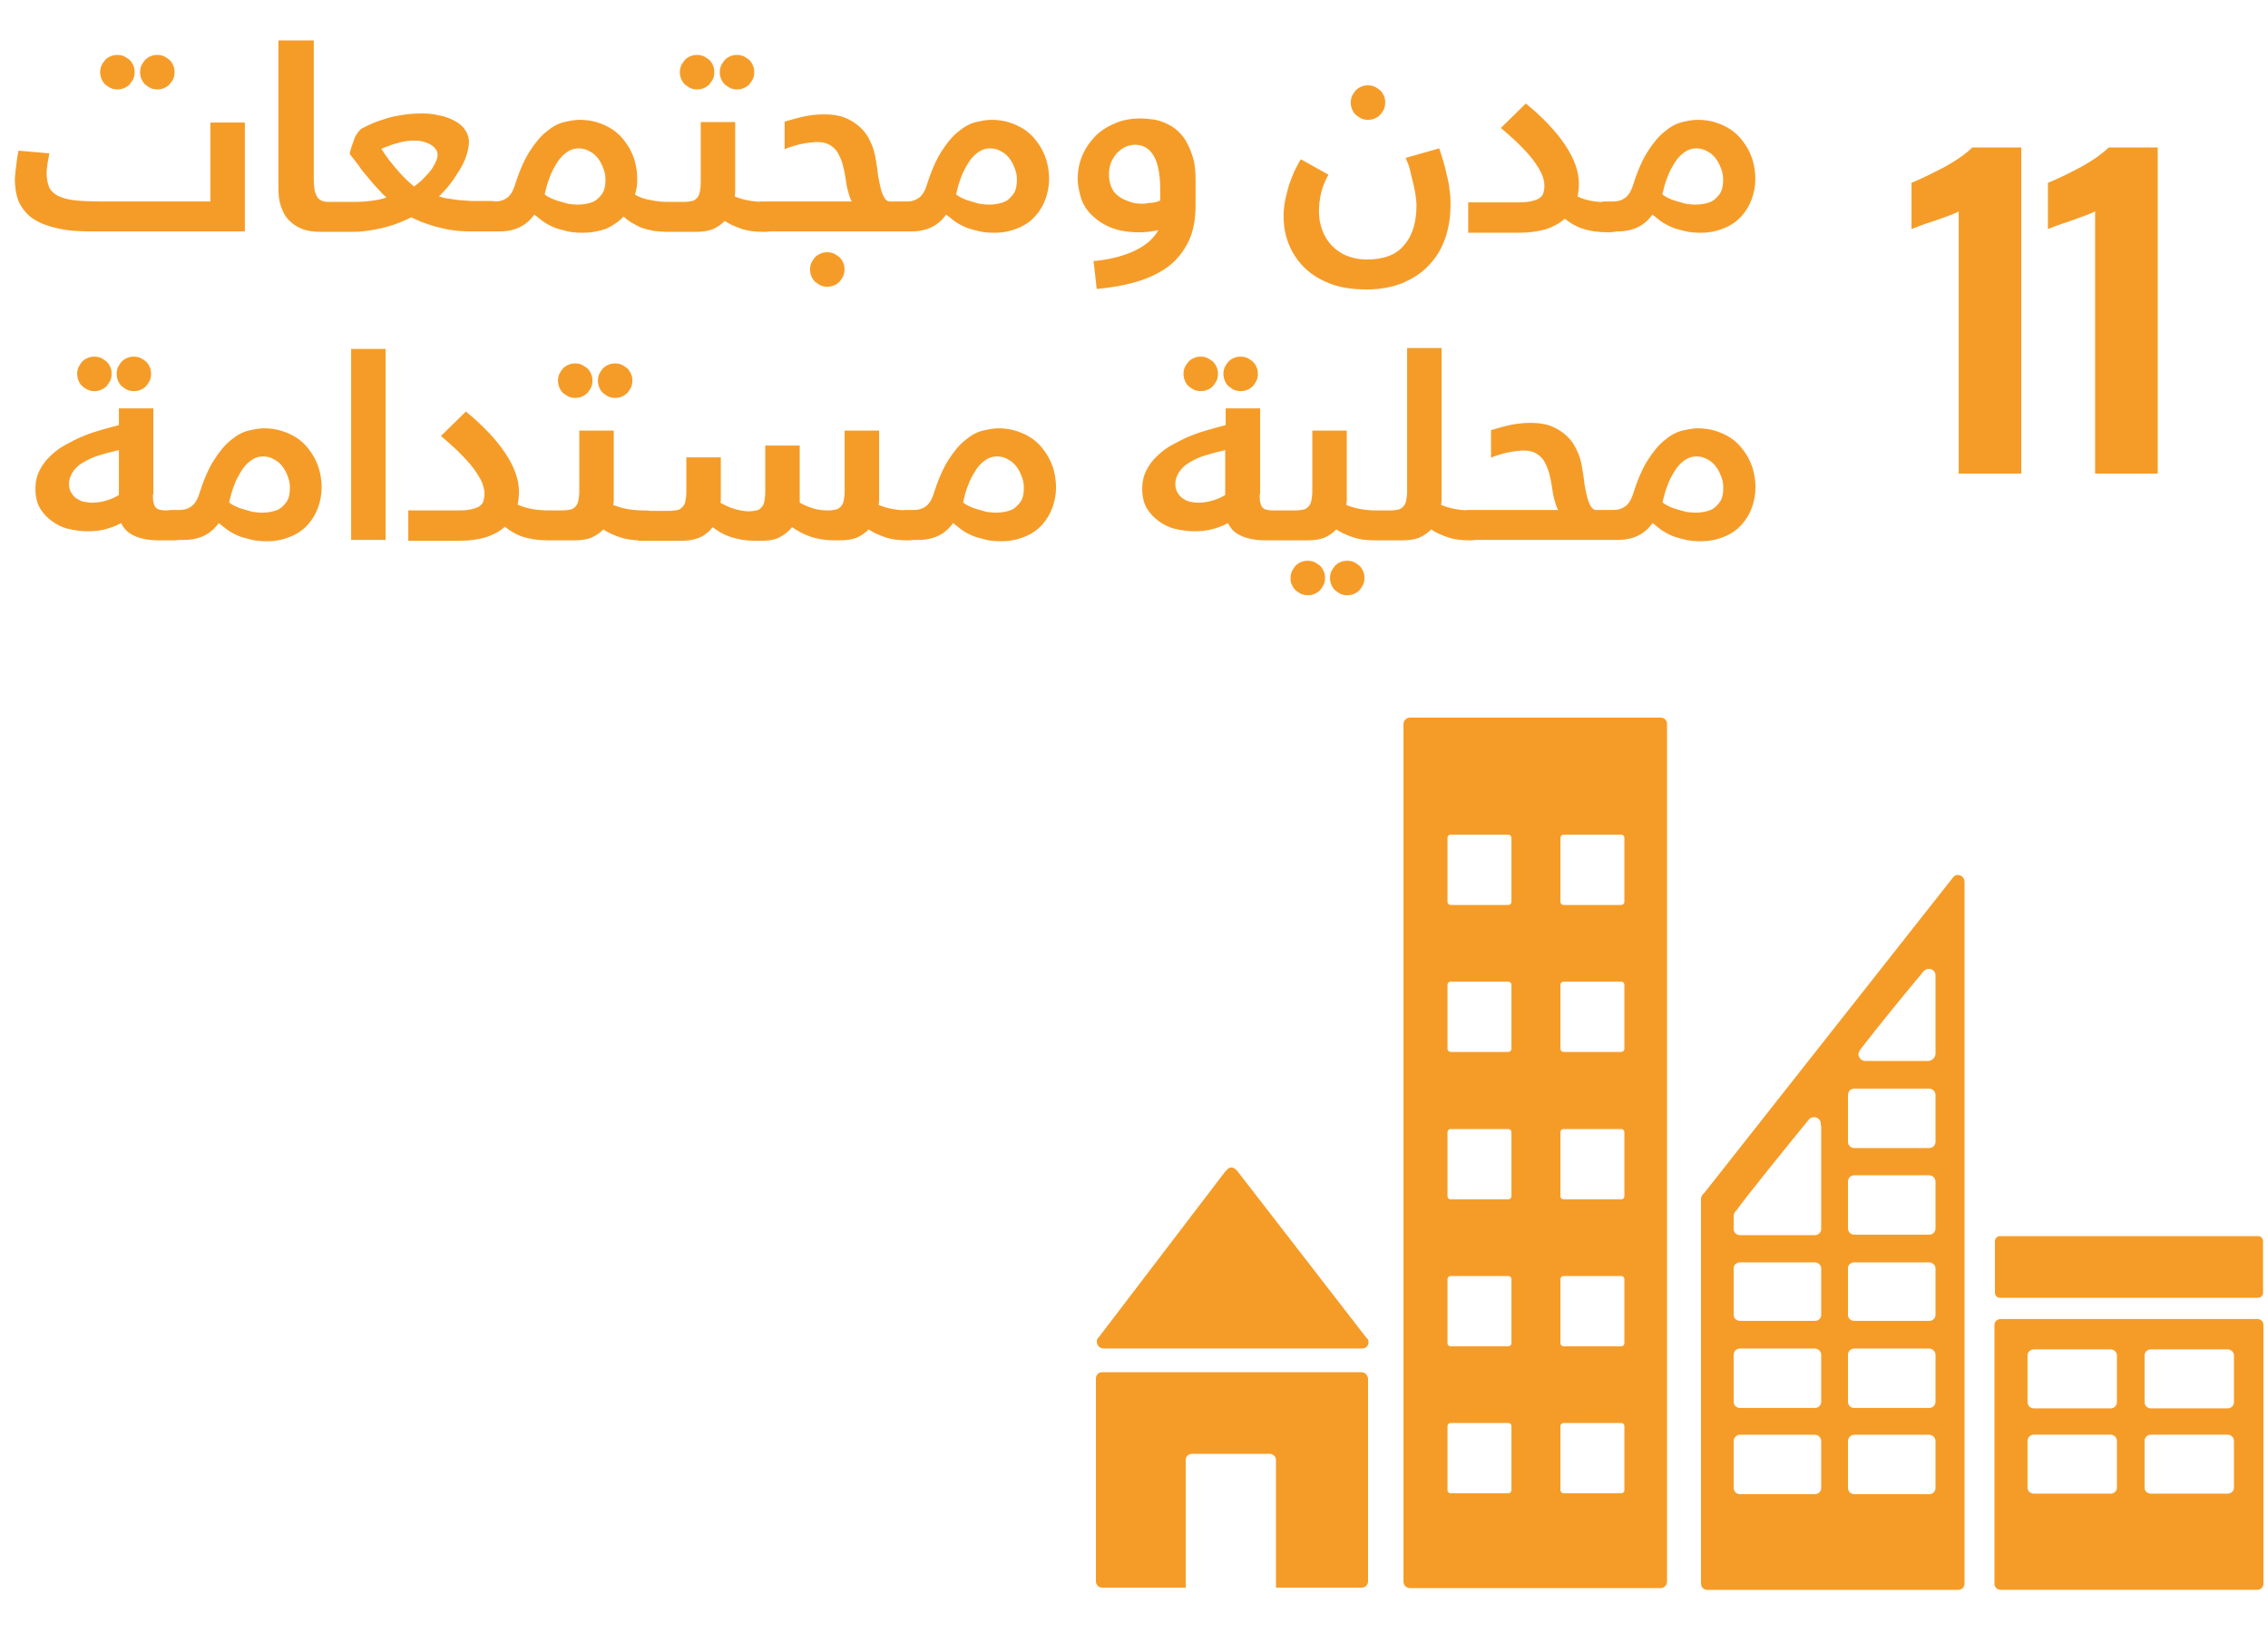
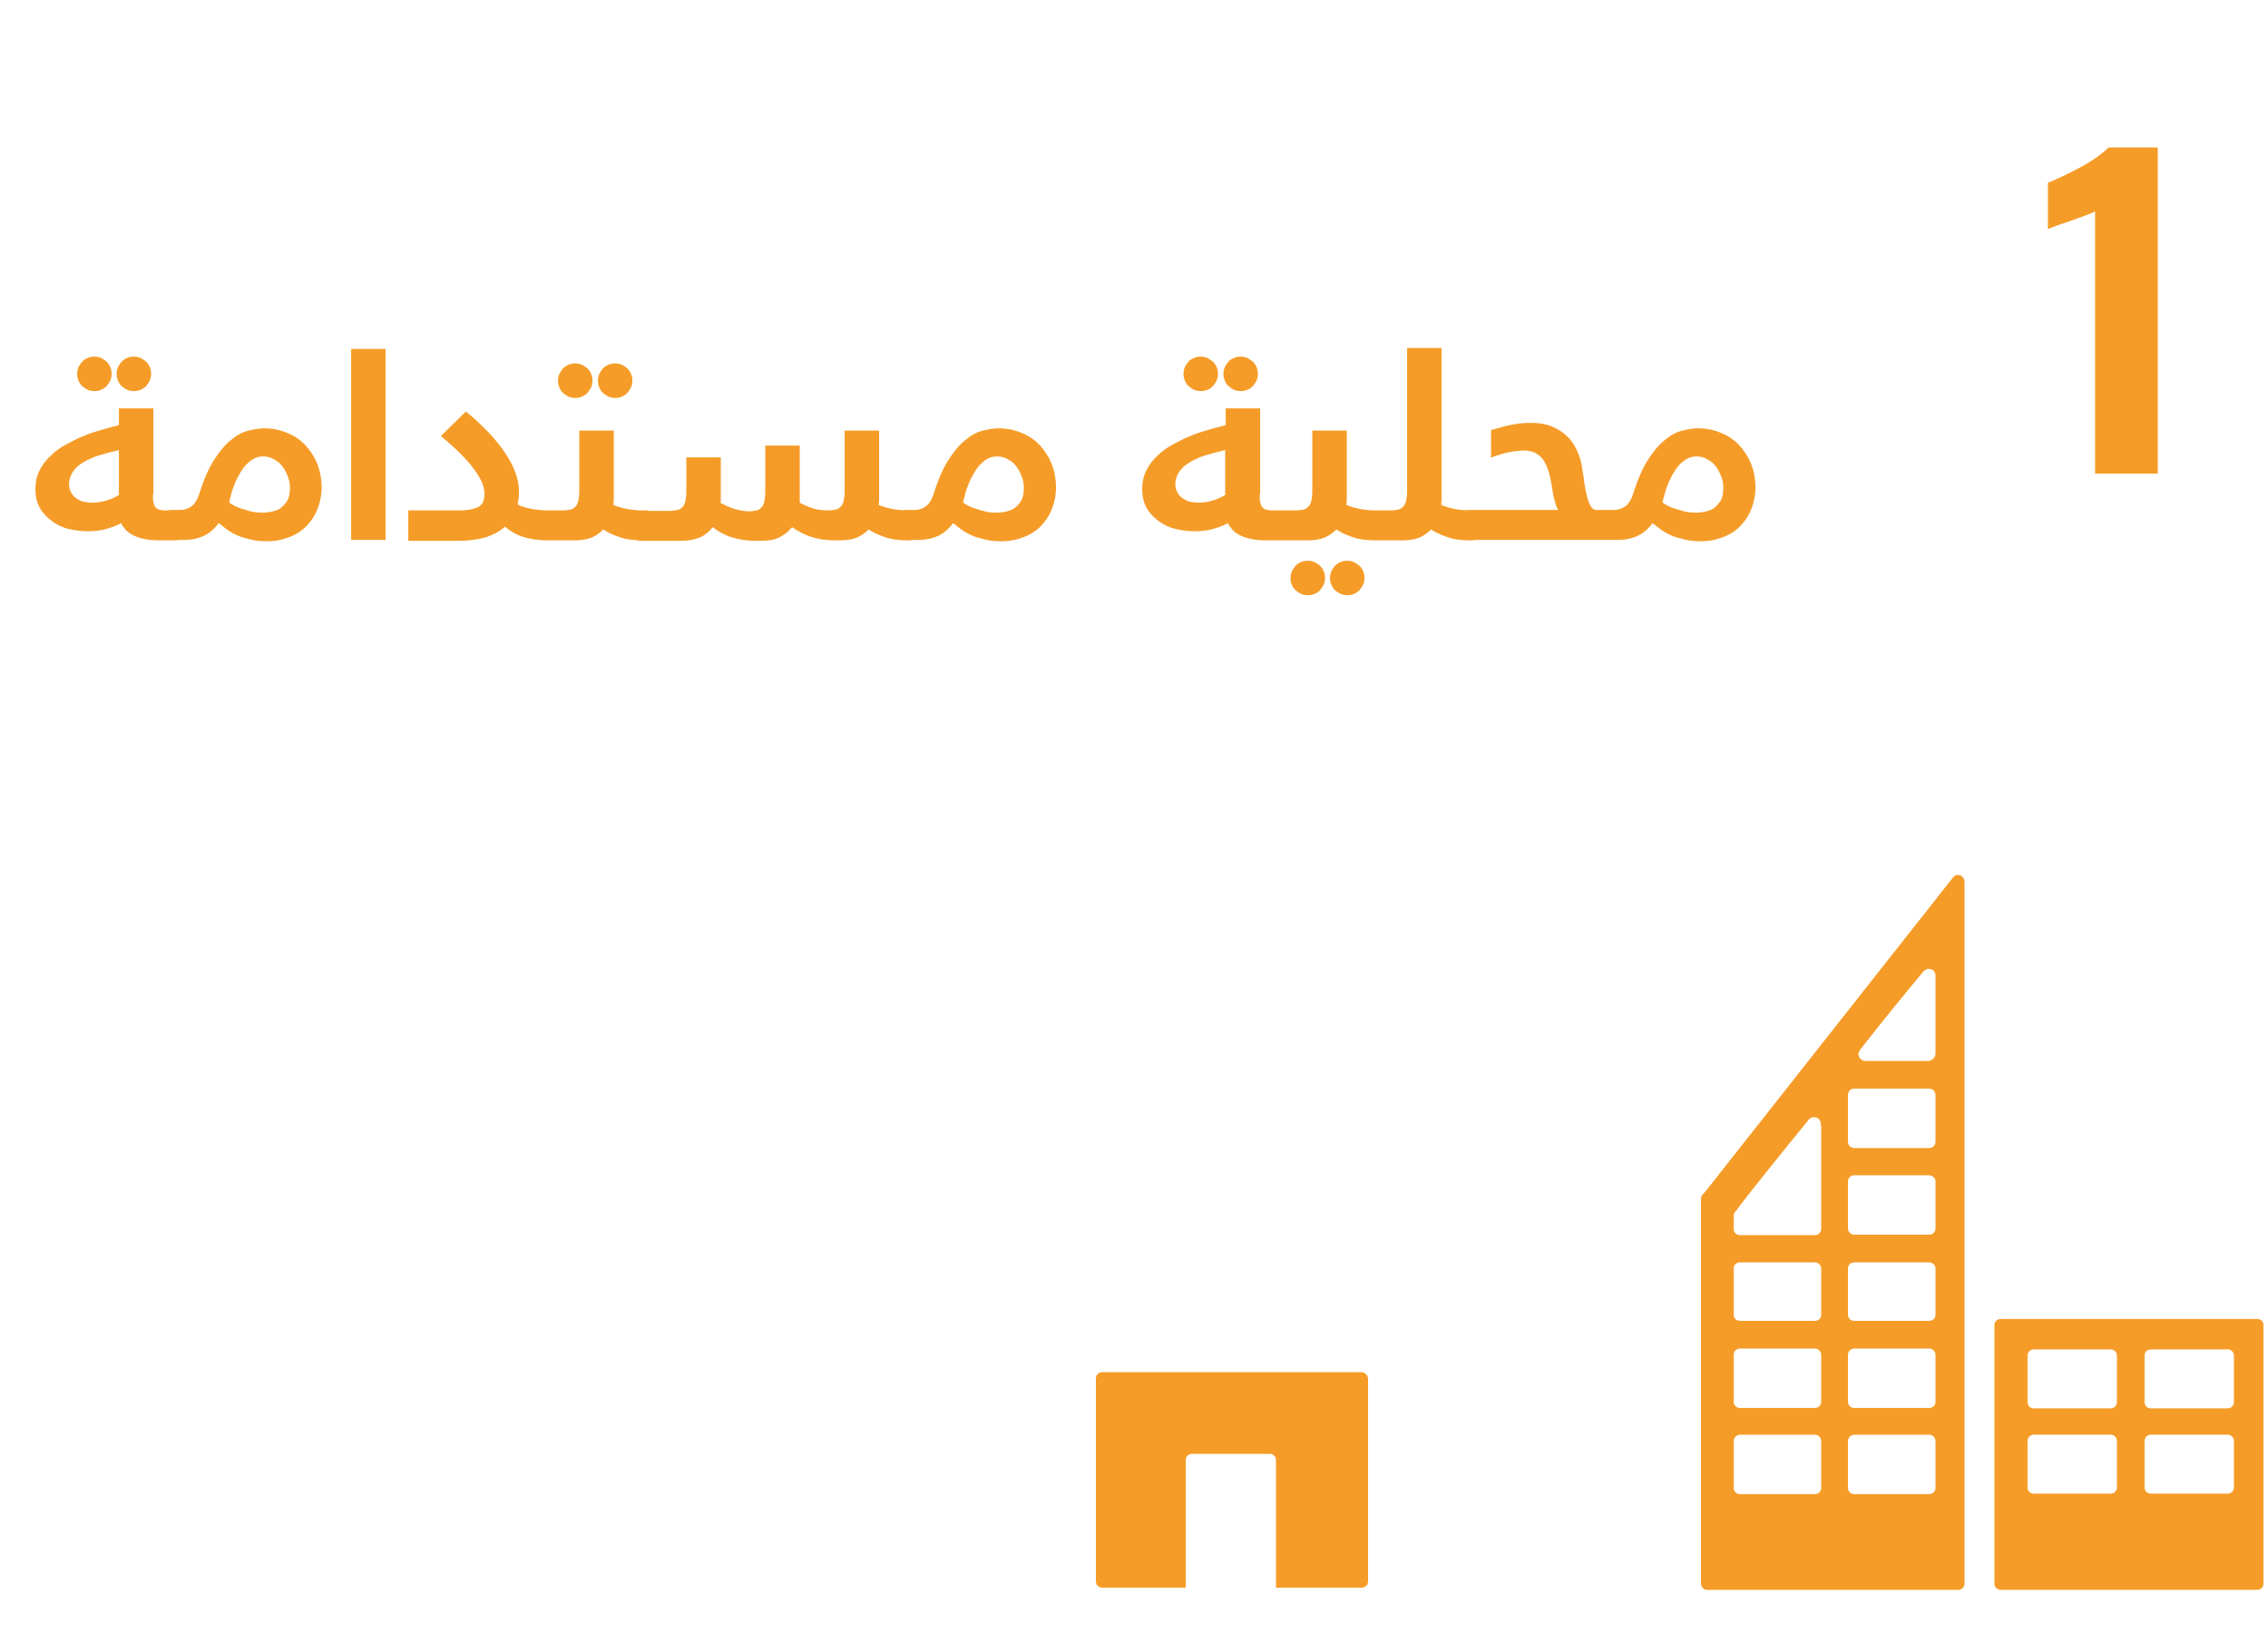
<svg xmlns="http://www.w3.org/2000/svg" width="50" height="36" viewBox="0 0 50 36" fill="none">
-   <path d="M24.33 29.728H24.39H30.03C30.11 29.728 30.17 29.668 30.17 29.588C30.17 29.548 30.16 29.518 30.13 29.498L30.12 29.488L27.28 25.818L27.25 25.788C27.22 25.758 27.19 25.738 27.15 25.738C27.12 25.738 27.08 25.748 27.06 25.778L27.04 25.798L27.01 25.828L24.24 29.458L24.2 29.508C24.18 29.528 24.18 29.558 24.18 29.588C24.19 29.668 24.25 29.728 24.33 29.728Z" fill="#F59C28" />
  <path d="M30.01 30.25H24.3C24.22 30.25 24.16 30.31 24.16 30.39V34.86C24.16 34.94 24.22 35 24.3 35H26.14V32.19C26.14 32.11 26.2 32.05 26.28 32.05H27.99C28.07 32.05 28.13 32.11 28.13 32.19V35H30.02C30.1 35 30.16 34.94 30.16 34.86V30.39C30.15 30.31 30.09 30.25 30.01 30.25Z" fill="#F59C28" />
  <path d="M49.759 29.078H44.109C44.029 29.078 43.969 29.138 43.969 29.208V34.918C43.969 34.988 44.029 35.048 44.109 35.048H49.759C49.839 35.048 49.899 34.988 49.899 34.918V29.208C49.899 29.128 49.839 29.078 49.759 29.078ZM46.669 32.798C46.669 32.868 46.609 32.928 46.529 32.928H44.839C44.759 32.928 44.699 32.868 44.699 32.798V31.768C44.699 31.688 44.759 31.628 44.839 31.628H46.529C46.609 31.628 46.669 31.688 46.669 31.768V32.798ZM46.669 30.908C46.669 30.988 46.609 31.048 46.529 31.048H44.839C44.759 31.048 44.699 30.988 44.699 30.908V29.878C44.699 29.808 44.759 29.748 44.839 29.748H46.529C46.609 29.748 46.669 29.808 46.669 29.878V30.908ZM49.249 32.798C49.249 32.868 49.189 32.928 49.109 32.928H47.419C47.339 32.928 47.279 32.868 47.279 32.798V31.768C47.279 31.688 47.339 31.628 47.419 31.628H49.109C49.189 31.628 49.249 31.688 49.249 31.768V32.798ZM49.249 30.908C49.249 30.988 49.189 31.048 49.109 31.048H47.419C47.339 31.048 47.279 30.988 47.279 30.908V29.878C47.279 29.808 47.339 29.748 47.419 29.748H49.109C49.189 29.748 49.249 29.808 49.249 29.878V30.908Z" fill="#F59C28" />
-   <path d="M36.611 15.82H31.081C31.011 15.82 30.941 15.88 30.941 15.96V34.87C30.941 34.94 31.001 35.01 31.081 35.01H36.611C36.681 35.01 36.751 34.95 36.751 34.87V15.96C36.751 15.88 36.691 15.82 36.611 15.82ZM33.321 32.85C33.321 32.89 33.291 32.92 33.251 32.92H31.981C31.941 32.92 31.911 32.89 31.911 32.85V31.44C31.911 31.4 31.941 31.37 31.981 31.37H33.251C33.291 31.37 33.321 31.4 33.321 31.44V32.85ZM33.321 29.61C33.321 29.65 33.291 29.68 33.251 29.68H31.981C31.941 29.68 31.911 29.65 31.911 29.61V28.2C31.911 28.16 31.941 28.13 31.981 28.13H33.251C33.291 28.13 33.321 28.16 33.321 28.2V29.61ZM33.321 26.37C33.321 26.41 33.291 26.44 33.251 26.44H31.981C31.941 26.44 31.911 26.41 31.911 26.37V24.96C31.911 24.92 31.941 24.89 31.981 24.89H33.251C33.291 24.89 33.321 24.92 33.321 24.96V26.37ZM33.321 23.12C33.321 23.16 33.291 23.19 33.251 23.19H31.981C31.941 23.19 31.911 23.16 31.911 23.12V21.71C31.911 21.67 31.941 21.64 31.981 21.64H33.251C33.291 21.64 33.321 21.67 33.321 21.71V23.12ZM33.321 19.88C33.321 19.92 33.291 19.95 33.251 19.95H31.981C31.941 19.95 31.911 19.92 31.911 19.88V18.47C31.911 18.43 31.941 18.4 31.981 18.4H33.251C33.291 18.4 33.321 18.43 33.321 18.47V19.88ZM35.811 32.85C35.811 32.89 35.781 32.92 35.741 32.92H34.471C34.431 32.92 34.401 32.89 34.401 32.85V31.44C34.401 31.4 34.431 31.37 34.471 31.37H35.741C35.781 31.37 35.811 31.4 35.811 31.44V32.85ZM35.811 29.61C35.811 29.65 35.781 29.68 35.741 29.68H34.471C34.431 29.68 34.401 29.65 34.401 29.61V28.2C34.401 28.16 34.431 28.13 34.471 28.13H35.741C35.781 28.13 35.811 28.16 35.811 28.2V29.61ZM35.811 26.37C35.811 26.41 35.781 26.44 35.741 26.44H34.471C34.431 26.44 34.401 26.41 34.401 26.37V24.96C34.401 24.92 34.431 24.89 34.471 24.89H35.741C35.781 24.89 35.811 24.92 35.811 24.96V26.37ZM35.811 23.12C35.811 23.16 35.781 23.19 35.741 23.19H34.471C34.431 23.19 34.401 23.16 34.401 23.12V21.71C34.401 21.67 34.431 21.64 34.471 21.64H35.741C35.781 21.64 35.811 21.67 35.811 21.71V23.12ZM35.811 19.88C35.811 19.92 35.781 19.95 35.741 19.95H34.471C34.431 19.95 34.401 19.92 34.401 19.88V18.47C34.401 18.43 34.431 18.4 34.471 18.4H35.741C35.781 18.4 35.811 18.43 35.811 18.47V19.88Z" fill="#F59C28" />
-   <path d="M49.891 28.5C49.891 28.56 49.84 28.61 49.781 28.61H44.09C44.031 28.61 43.98 28.56 43.98 28.5V27.36C43.98 27.3 44.031 27.25 44.09 27.25H49.781C49.84 27.25 49.891 27.3 49.891 27.36V28.5Z" fill="#F59C28" />
  <path d="M43.3 19.389C43.28 19.329 43.23 19.289 43.16 19.289C43.13 19.289 43.1 19.299 43.08 19.319C43.08 19.319 43.07 19.319 43.07 19.329L43.02 19.389L37.58 26.289L37.55 26.319C37.52 26.349 37.5 26.389 37.5 26.429V26.439V34.909C37.5 34.989 37.56 35.049 37.64 35.049H43.17C43.25 35.049 43.31 34.989 43.31 34.909V19.459C43.31 19.429 43.31 19.409 43.3 19.389ZM41.01 23.139L41.05 23.089C41.42 22.609 42.05 21.839 42.36 21.469L42.4 21.419C42.43 21.389 42.47 21.359 42.52 21.359C42.6 21.359 42.66 21.409 42.67 21.489V21.549V21.599V23.229C42.67 23.309 42.6 23.379 42.52 23.389H42.51H42.5H41.21H41.14H41.13C41.13 23.389 41.13 23.389 41.12 23.389C41.04 23.389 40.97 23.319 40.97 23.229C40.98 23.199 40.99 23.169 41.01 23.139ZM40.15 32.799C40.15 32.879 40.09 32.939 40.01 32.939H38.36C38.28 32.939 38.22 32.879 38.22 32.799V31.769C38.22 31.699 38.28 31.629 38.36 31.629H40.01C40.08 31.629 40.15 31.689 40.15 31.769V32.799ZM40.15 30.899C40.15 30.979 40.09 31.039 40.01 31.039H38.36C38.28 31.039 38.22 30.979 38.22 30.899V29.869C38.22 29.789 38.28 29.729 38.36 29.729H40.01C40.08 29.729 40.15 29.789 40.15 29.869V30.899ZM40.15 28.989C40.15 29.059 40.09 29.119 40.01 29.119H38.36C38.28 29.119 38.22 29.059 38.22 28.989V27.959C38.22 27.889 38.28 27.829 38.36 27.829H40.01C40.08 27.829 40.15 27.889 40.15 27.959V28.989ZM40.15 24.809V24.859V27.089C40.15 27.169 40.09 27.229 40.01 27.229H38.36C38.28 27.229 38.22 27.169 38.22 27.089V26.819V26.809C38.22 26.789 38.22 26.769 38.23 26.759C38.23 26.749 38.23 26.749 38.24 26.739C38.24 26.729 38.25 26.729 38.25 26.719C38.25 26.709 38.26 26.699 38.27 26.699C38.48 26.399 39.43 25.229 39.83 24.739L39.87 24.689C39.9 24.649 39.94 24.629 39.99 24.629C40.07 24.629 40.13 24.679 40.14 24.759V24.809H40.15ZM42.67 32.799C42.67 32.879 42.61 32.939 42.53 32.939H40.88C40.8 32.939 40.74 32.879 40.74 32.799V31.769C40.74 31.699 40.8 31.629 40.88 31.629H42.53C42.6 31.629 42.67 31.689 42.67 31.769V32.799ZM42.67 30.899C42.67 30.979 42.61 31.039 42.53 31.039H40.88C40.8 31.039 40.74 30.979 40.74 30.899V29.869C40.74 29.789 40.8 29.729 40.88 29.729H42.53C42.6 29.729 42.67 29.789 42.67 29.869V30.899ZM42.67 28.989C42.67 29.059 42.61 29.119 42.53 29.119H40.88C40.8 29.119 40.74 29.059 40.74 28.989V27.959C40.74 27.889 40.8 27.829 40.88 27.829H42.53C42.6 27.829 42.67 27.889 42.67 27.959V28.989ZM42.67 27.079C42.67 27.159 42.61 27.219 42.53 27.219H40.88C40.8 27.219 40.74 27.159 40.74 27.079V26.049C40.74 25.969 40.8 25.909 40.88 25.909H42.53C42.6 25.909 42.67 25.969 42.67 26.049V27.079ZM42.67 25.169C42.67 25.249 42.61 25.309 42.53 25.309H40.88C40.8 25.309 40.74 25.249 40.74 25.169V24.139C40.74 24.059 40.8 23.999 40.88 23.999H42.53C42.6 23.999 42.67 24.059 42.67 24.139V25.169Z" fill="#F59C28" />
-   <path d="M43.181 4.66C43.121 4.7 42.931 4.77 42.611 4.88C42.361 4.96 42.211 5.02 42.141 5.05V4.03C42.341 3.95 42.581 3.83 42.871 3.68C43.161 3.52 43.361 3.37 43.481 3.25H44.561V10.44H43.181V4.66Z" fill="#F59C28" />
  <path d="M46.188 4.66C46.118 4.7 45.928 4.77 45.618 4.88C45.368 4.96 45.218 5.02 45.148 5.05V4.03C45.348 3.95 45.598 3.83 45.878 3.68C46.168 3.52 46.368 3.37 46.488 3.25H47.569V10.44H46.188V4.66Z" fill="#F59C28" />
-   <path d="M4.638 4.461V2.701H5.398V5.101H2.018C1.788 5.101 1.578 5.091 1.408 5.061C1.238 5.031 1.088 4.991 0.958 4.941C0.838 4.891 0.728 4.831 0.648 4.761C0.568 4.691 0.508 4.611 0.458 4.531C0.408 4.451 0.378 4.361 0.358 4.261C0.338 4.161 0.328 4.061 0.328 3.961C0.328 3.921 0.328 3.881 0.338 3.821C0.338 3.771 0.348 3.711 0.358 3.651C0.368 3.591 0.368 3.531 0.378 3.481C0.388 3.421 0.398 3.371 0.408 3.321L1.088 3.381C1.078 3.451 1.058 3.531 1.048 3.601C1.038 3.671 1.028 3.751 1.028 3.821C1.028 3.941 1.048 4.031 1.078 4.111C1.108 4.191 1.168 4.251 1.248 4.301C1.338 4.351 1.458 4.391 1.608 4.411C1.758 4.431 1.958 4.441 2.208 4.441H4.638V4.461ZM2.208 1.591C2.208 1.541 2.218 1.491 2.238 1.441C2.258 1.401 2.288 1.361 2.318 1.321C2.348 1.291 2.388 1.261 2.438 1.241C2.478 1.221 2.528 1.211 2.588 1.211C2.648 1.211 2.688 1.221 2.738 1.241C2.778 1.261 2.818 1.291 2.858 1.321C2.888 1.351 2.918 1.391 2.938 1.441C2.958 1.481 2.968 1.531 2.968 1.591C2.968 1.651 2.958 1.691 2.938 1.741C2.918 1.781 2.888 1.821 2.858 1.861C2.828 1.891 2.788 1.921 2.738 1.941C2.698 1.961 2.648 1.971 2.588 1.971C2.528 1.971 2.488 1.961 2.438 1.941C2.398 1.921 2.358 1.891 2.318 1.861C2.288 1.831 2.258 1.791 2.238 1.741C2.218 1.691 2.208 1.651 2.208 1.591ZM3.088 1.591C3.088 1.541 3.098 1.491 3.118 1.441C3.138 1.401 3.168 1.361 3.198 1.321C3.228 1.291 3.268 1.261 3.318 1.241C3.358 1.221 3.408 1.211 3.468 1.211C3.528 1.211 3.568 1.221 3.618 1.241C3.658 1.261 3.698 1.291 3.738 1.321C3.768 1.351 3.798 1.391 3.818 1.441C3.838 1.481 3.848 1.531 3.848 1.591C3.848 1.651 3.838 1.691 3.818 1.741C3.798 1.781 3.768 1.821 3.738 1.861C3.708 1.891 3.668 1.921 3.618 1.941C3.578 1.961 3.528 1.971 3.468 1.971C3.408 1.971 3.368 1.961 3.318 1.941C3.278 1.921 3.238 1.891 3.198 1.861C3.168 1.831 3.138 1.791 3.118 1.741C3.098 1.691 3.088 1.651 3.088 1.591ZM6.158 0.891H6.918V3.961C6.918 4.061 6.928 4.141 6.938 4.201C6.948 4.261 6.978 4.311 6.998 4.351C7.028 4.391 7.058 4.411 7.108 4.431C7.158 4.451 7.208 4.451 7.258 4.451H7.398C7.448 4.451 7.498 4.451 7.528 4.461C7.558 4.471 7.578 4.481 7.598 4.501C7.618 4.521 7.618 4.541 7.628 4.571C7.638 4.601 7.628 4.631 7.628 4.671V4.881C7.628 4.931 7.628 4.971 7.618 5.001C7.608 5.031 7.598 5.051 7.578 5.071C7.558 5.091 7.538 5.101 7.508 5.101C7.478 5.101 7.438 5.111 7.398 5.111H7.068C6.908 5.111 6.768 5.091 6.648 5.041C6.528 4.991 6.438 4.931 6.358 4.841C6.278 4.761 6.228 4.651 6.188 4.531C6.148 4.411 6.138 4.281 6.138 4.131V0.891H6.158ZM11.048 4.871C11.048 4.921 11.048 4.961 11.038 4.991C11.028 5.021 11.018 5.041 10.998 5.061C10.978 5.081 10.958 5.091 10.928 5.091C10.898 5.091 10.858 5.101 10.818 5.101H10.368C10.218 5.101 10.078 5.091 9.948 5.071C9.818 5.051 9.698 5.021 9.588 4.991C9.478 4.961 9.378 4.921 9.288 4.891C9.198 4.851 9.128 4.821 9.068 4.791C8.988 4.831 8.898 4.871 8.798 4.911C8.698 4.951 8.598 4.981 8.488 5.011C8.378 5.041 8.268 5.061 8.138 5.081C8.018 5.101 7.888 5.111 7.758 5.111H7.378C7.328 5.111 7.298 5.111 7.268 5.101C7.238 5.091 7.218 5.081 7.198 5.071C7.178 5.061 7.168 5.031 7.158 5.001C7.148 4.971 7.148 4.931 7.148 4.881V4.671C7.148 4.631 7.148 4.601 7.148 4.571C7.148 4.541 7.158 4.521 7.178 4.501C7.198 4.481 7.218 4.471 7.248 4.461C7.278 4.451 7.318 4.451 7.378 4.451H7.798C7.958 4.451 8.098 4.441 8.228 4.421C8.358 4.401 8.458 4.381 8.518 4.351C8.458 4.301 8.408 4.251 8.348 4.181C8.288 4.121 8.238 4.061 8.178 3.991C8.128 3.931 8.078 3.871 8.028 3.811C7.978 3.751 7.938 3.701 7.908 3.651C7.858 3.581 7.808 3.521 7.778 3.481C7.748 3.441 7.718 3.411 7.708 3.391C7.718 3.351 7.728 3.301 7.748 3.241C7.768 3.181 7.788 3.131 7.808 3.071C7.828 3.011 7.858 2.971 7.888 2.921C7.918 2.881 7.948 2.851 7.978 2.831C8.038 2.801 8.118 2.761 8.208 2.721C8.298 2.681 8.398 2.651 8.518 2.611C8.638 2.571 8.758 2.551 8.888 2.531C9.018 2.511 9.158 2.501 9.308 2.501C9.428 2.501 9.548 2.511 9.668 2.541C9.788 2.561 9.898 2.601 9.998 2.651C10.098 2.701 10.178 2.761 10.238 2.841C10.298 2.921 10.338 3.021 10.338 3.131C10.338 3.191 10.328 3.261 10.308 3.341C10.288 3.421 10.258 3.511 10.208 3.611C10.158 3.711 10.088 3.821 10.008 3.941C9.928 4.061 9.818 4.191 9.678 4.331C9.728 4.341 9.778 4.361 9.838 4.371C9.898 4.381 9.968 4.391 10.038 4.401C10.108 4.411 10.188 4.421 10.258 4.421C10.338 4.431 10.408 4.431 10.488 4.431H10.788C10.838 4.431 10.888 4.431 10.918 4.441C10.948 4.451 10.968 4.461 10.988 4.481C11.008 4.501 11.008 4.521 11.018 4.551C11.028 4.581 11.018 4.611 11.018 4.651V4.871H11.048ZM9.128 4.111C9.228 4.041 9.308 3.971 9.368 3.901C9.438 3.831 9.488 3.771 9.528 3.711C9.568 3.651 9.598 3.591 9.618 3.541C9.638 3.491 9.648 3.441 9.648 3.411C9.648 3.371 9.638 3.331 9.608 3.291C9.578 3.251 9.548 3.221 9.498 3.191C9.448 3.161 9.398 3.141 9.328 3.121C9.258 3.101 9.188 3.101 9.118 3.101C9.068 3.101 9.018 3.101 8.958 3.111C8.898 3.121 8.838 3.131 8.778 3.151C8.718 3.171 8.648 3.181 8.588 3.211C8.528 3.231 8.468 3.251 8.408 3.281C8.438 3.331 8.478 3.391 8.538 3.471C8.588 3.551 8.658 3.621 8.718 3.701C8.788 3.781 8.858 3.861 8.928 3.931C8.998 4.001 9.068 4.061 9.128 4.111ZM12.848 5.131C12.708 5.131 12.588 5.121 12.478 5.091C12.368 5.061 12.268 5.041 12.188 5.001C12.098 4.961 12.028 4.921 11.958 4.871C11.888 4.821 11.838 4.771 11.778 4.731C11.608 4.971 11.358 5.101 11.018 5.101H10.788C10.738 5.101 10.708 5.101 10.678 5.091C10.648 5.081 10.628 5.071 10.608 5.061C10.588 5.051 10.578 5.021 10.568 4.991C10.558 4.961 10.558 4.921 10.558 4.871V4.661C10.558 4.621 10.558 4.591 10.558 4.561C10.558 4.531 10.568 4.511 10.588 4.491C10.608 4.471 10.628 4.461 10.658 4.451C10.688 4.441 10.728 4.441 10.788 4.441H10.928C11.028 4.441 11.108 4.411 11.178 4.361C11.248 4.311 11.298 4.231 11.338 4.121C11.438 3.801 11.548 3.541 11.668 3.351C11.788 3.161 11.918 3.001 12.048 2.901C12.178 2.791 12.308 2.721 12.438 2.691C12.568 2.661 12.678 2.641 12.778 2.641C12.918 2.641 13.058 2.661 13.178 2.701C13.298 2.741 13.408 2.791 13.498 2.851C13.588 2.911 13.678 2.991 13.748 3.081C13.818 3.171 13.878 3.261 13.918 3.351C13.968 3.451 13.998 3.551 14.018 3.651C14.038 3.751 14.048 3.851 14.048 3.951C14.048 4.011 14.048 4.061 14.038 4.121C14.028 4.181 14.018 4.231 13.998 4.291C14.098 4.351 14.218 4.391 14.348 4.411C14.478 4.441 14.608 4.451 14.748 4.451H14.768C14.818 4.451 14.868 4.451 14.898 4.461C14.928 4.471 14.948 4.481 14.968 4.501C14.988 4.521 14.988 4.541 14.998 4.571C15.008 4.601 14.998 4.631 14.998 4.671V4.881C14.998 4.931 14.998 4.971 14.988 5.001C14.978 5.031 14.968 5.051 14.948 5.071C14.928 5.091 14.908 5.101 14.878 5.101C14.848 5.101 14.808 5.111 14.768 5.111H14.738C14.618 5.111 14.518 5.101 14.418 5.091C14.318 5.071 14.228 5.051 14.148 5.021C14.068 4.991 13.998 4.951 13.928 4.911C13.858 4.871 13.798 4.821 13.748 4.771C13.648 4.881 13.518 4.971 13.368 5.041C13.228 5.091 13.048 5.131 12.848 5.131ZM13.348 3.951C13.348 3.881 13.338 3.811 13.308 3.731C13.278 3.651 13.248 3.581 13.198 3.511C13.148 3.441 13.088 3.381 13.008 3.341C12.928 3.291 12.848 3.271 12.748 3.271C12.658 3.271 12.568 3.301 12.488 3.361C12.408 3.421 12.338 3.491 12.278 3.591C12.218 3.691 12.158 3.791 12.118 3.911C12.068 4.031 12.038 4.161 12.008 4.281C12.038 4.311 12.068 4.331 12.128 4.361C12.188 4.391 12.238 4.411 12.308 4.431C12.378 4.451 12.448 4.471 12.518 4.491C12.588 4.501 12.658 4.511 12.718 4.511C12.818 4.511 12.898 4.501 12.978 4.481C13.058 4.461 13.128 4.431 13.178 4.381C13.228 4.331 13.278 4.281 13.308 4.211C13.338 4.141 13.348 4.051 13.348 3.951ZM16.208 4.131C16.208 4.171 16.208 4.201 16.208 4.231C16.208 4.261 16.198 4.301 16.198 4.331C16.298 4.371 16.398 4.401 16.508 4.421C16.618 4.441 16.738 4.451 16.848 4.451H16.868C16.918 4.451 16.968 4.451 16.998 4.461C17.028 4.471 17.048 4.481 17.068 4.501C17.088 4.521 17.088 4.541 17.098 4.571C17.108 4.601 17.098 4.631 17.098 4.671V4.881C17.098 4.931 17.098 4.971 17.088 5.001C17.078 5.031 17.068 5.051 17.048 5.071C17.028 5.091 17.008 5.101 16.978 5.101C16.948 5.101 16.908 5.111 16.868 5.111H16.838C16.638 5.111 16.478 5.091 16.338 5.041C16.198 4.991 16.078 4.941 15.978 4.871C15.908 4.941 15.828 5.001 15.718 5.051C15.618 5.091 15.488 5.111 15.348 5.111H14.758C14.708 5.111 14.678 5.111 14.648 5.101C14.618 5.091 14.598 5.081 14.578 5.071C14.558 5.061 14.548 5.031 14.538 5.001C14.528 4.971 14.528 4.931 14.528 4.881V4.671C14.528 4.631 14.528 4.601 14.528 4.571C14.528 4.541 14.538 4.521 14.558 4.501C14.578 4.481 14.598 4.471 14.628 4.461C14.658 4.451 14.698 4.451 14.758 4.451H15.088C15.148 4.451 15.208 4.441 15.258 4.431C15.308 4.421 15.338 4.391 15.368 4.361C15.398 4.331 15.418 4.281 15.428 4.231C15.438 4.181 15.448 4.111 15.448 4.021V2.691H16.208V4.131ZM14.988 1.591C14.988 1.541 14.998 1.491 15.018 1.441C15.038 1.401 15.068 1.361 15.098 1.321C15.128 1.291 15.168 1.261 15.218 1.241C15.258 1.221 15.308 1.211 15.368 1.211C15.428 1.211 15.468 1.221 15.518 1.241C15.558 1.261 15.598 1.291 15.638 1.321C15.668 1.351 15.698 1.391 15.718 1.441C15.738 1.481 15.748 1.531 15.748 1.591C15.748 1.651 15.738 1.691 15.718 1.741C15.698 1.781 15.668 1.821 15.638 1.861C15.608 1.891 15.568 1.921 15.518 1.941C15.478 1.961 15.428 1.971 15.368 1.971C15.308 1.971 15.268 1.961 15.218 1.941C15.178 1.921 15.138 1.891 15.098 1.861C15.068 1.831 15.038 1.791 15.018 1.741C14.998 1.691 14.988 1.651 14.988 1.591ZM15.868 1.591C15.868 1.541 15.878 1.491 15.898 1.441C15.918 1.401 15.948 1.361 15.978 1.321C16.008 1.291 16.048 1.261 16.098 1.241C16.138 1.221 16.188 1.211 16.248 1.211C16.308 1.211 16.348 1.221 16.398 1.241C16.438 1.261 16.478 1.291 16.518 1.321C16.548 1.351 16.578 1.391 16.598 1.441C16.618 1.481 16.628 1.531 16.628 1.591C16.628 1.651 16.618 1.691 16.598 1.741C16.578 1.781 16.548 1.821 16.518 1.861C16.488 1.891 16.448 1.921 16.398 1.941C16.358 1.961 16.308 1.971 16.248 1.971C16.188 1.971 16.148 1.961 16.098 1.941C16.058 1.921 16.018 1.891 15.978 1.861C15.948 1.831 15.918 1.791 15.898 1.741C15.878 1.691 15.868 1.651 15.868 1.591ZM17.298 2.681C17.438 2.641 17.568 2.601 17.708 2.571C17.848 2.541 17.998 2.521 18.168 2.521C18.338 2.521 18.488 2.541 18.618 2.591C18.748 2.641 18.858 2.711 18.958 2.801C19.058 2.891 19.128 2.991 19.188 3.121C19.248 3.241 19.288 3.381 19.308 3.521C19.328 3.641 19.348 3.761 19.358 3.871C19.378 3.981 19.398 4.081 19.418 4.161C19.438 4.241 19.468 4.311 19.498 4.361C19.528 4.411 19.568 4.441 19.618 4.441H19.898C19.948 4.441 19.998 4.441 20.028 4.451C20.058 4.461 20.078 4.471 20.098 4.491C20.118 4.511 20.118 4.531 20.128 4.561C20.138 4.591 20.128 4.621 20.128 4.661V4.871C20.128 4.921 20.128 4.961 20.118 4.991C20.108 5.021 20.098 5.041 20.078 5.061C20.058 5.081 20.038 5.091 20.008 5.091C19.978 5.091 19.938 5.101 19.898 5.101H16.848C16.798 5.101 16.768 5.101 16.738 5.091C16.708 5.081 16.688 5.071 16.668 5.061C16.648 5.051 16.638 5.021 16.628 4.991C16.618 4.961 16.618 4.921 16.618 4.871V4.661C16.618 4.621 16.618 4.591 16.618 4.561C16.618 4.531 16.628 4.511 16.648 4.491C16.668 4.471 16.688 4.461 16.718 4.451C16.748 4.441 16.788 4.441 16.848 4.441H18.778C18.748 4.391 18.728 4.331 18.708 4.261C18.688 4.191 18.668 4.121 18.658 4.041C18.638 3.931 18.628 3.821 18.598 3.711C18.578 3.601 18.538 3.501 18.498 3.421C18.458 3.331 18.398 3.261 18.318 3.211C18.248 3.161 18.148 3.131 18.028 3.131C17.988 3.131 17.938 3.131 17.878 3.141C17.818 3.151 17.758 3.151 17.688 3.171C17.618 3.181 17.558 3.201 17.488 3.221C17.418 3.241 17.358 3.261 17.298 3.291V2.681ZM17.858 5.941C17.858 5.891 17.868 5.841 17.888 5.791C17.908 5.751 17.938 5.711 17.968 5.671C17.998 5.641 18.038 5.611 18.088 5.591C18.128 5.571 18.178 5.561 18.238 5.561C18.298 5.561 18.338 5.571 18.388 5.591C18.428 5.611 18.468 5.641 18.508 5.671C18.538 5.701 18.568 5.741 18.588 5.791C18.608 5.831 18.618 5.881 18.618 5.941C18.618 6.001 18.608 6.041 18.588 6.091C18.568 6.131 18.538 6.171 18.508 6.211C18.478 6.241 18.438 6.271 18.388 6.291C18.348 6.311 18.298 6.321 18.238 6.321C18.178 6.321 18.138 6.311 18.088 6.291C18.048 6.271 18.008 6.241 17.968 6.211C17.938 6.181 17.908 6.141 17.888 6.091C17.868 6.041 17.858 5.991 17.858 5.941ZM21.928 5.131C21.788 5.131 21.668 5.121 21.558 5.091C21.448 5.061 21.348 5.041 21.268 5.001C21.178 4.961 21.108 4.921 21.038 4.871C20.968 4.821 20.918 4.771 20.858 4.731C20.688 4.971 20.438 5.101 20.098 5.101H19.868C19.818 5.101 19.788 5.101 19.758 5.091C19.728 5.081 19.708 5.071 19.688 5.061C19.668 5.051 19.658 5.021 19.648 4.991C19.638 4.961 19.638 4.921 19.638 4.871V4.661C19.638 4.621 19.638 4.591 19.638 4.561C19.638 4.531 19.648 4.511 19.668 4.491C19.688 4.471 19.708 4.461 19.738 4.451C19.768 4.441 19.808 4.441 19.868 4.441H20.008C20.108 4.441 20.188 4.411 20.258 4.361C20.328 4.311 20.378 4.231 20.418 4.121C20.518 3.801 20.628 3.541 20.748 3.351C20.868 3.161 20.998 3.001 21.128 2.901C21.258 2.791 21.388 2.721 21.518 2.691C21.648 2.661 21.758 2.641 21.858 2.641C21.998 2.641 22.138 2.661 22.258 2.701C22.378 2.741 22.488 2.791 22.578 2.851C22.668 2.911 22.758 2.991 22.828 3.081C22.898 3.171 22.958 3.261 22.998 3.351C23.048 3.451 23.078 3.551 23.098 3.651C23.118 3.751 23.128 3.851 23.128 3.951C23.128 4.101 23.098 4.251 23.048 4.391C22.998 4.531 22.918 4.661 22.818 4.771C22.718 4.881 22.588 4.971 22.438 5.031C22.288 5.091 22.128 5.131 21.928 5.131ZM22.418 3.951C22.418 3.881 22.408 3.811 22.378 3.731C22.348 3.651 22.318 3.581 22.268 3.511C22.218 3.441 22.158 3.381 22.078 3.341C21.998 3.291 21.918 3.271 21.818 3.271C21.728 3.271 21.638 3.301 21.558 3.361C21.478 3.421 21.408 3.491 21.348 3.591C21.288 3.691 21.228 3.791 21.188 3.911C21.138 4.031 21.108 4.161 21.078 4.281C21.108 4.311 21.138 4.331 21.198 4.361C21.258 4.391 21.308 4.411 21.378 4.431C21.448 4.451 21.518 4.471 21.588 4.491C21.658 4.501 21.728 4.511 21.788 4.511C21.888 4.511 21.968 4.501 22.048 4.481C22.128 4.461 22.198 4.431 22.248 4.381C22.298 4.331 22.348 4.281 22.378 4.211C22.408 4.141 22.418 4.051 22.418 3.951ZM24.168 5.751C24.338 5.731 24.498 5.701 24.648 5.661C24.798 5.621 24.928 5.571 25.048 5.511C25.168 5.451 25.268 5.381 25.348 5.311C25.428 5.231 25.498 5.151 25.538 5.071C25.468 5.091 25.388 5.101 25.308 5.111C25.228 5.121 25.158 5.121 25.098 5.121C24.858 5.121 24.648 5.081 24.478 5.011C24.308 4.941 24.168 4.841 24.058 4.731C23.948 4.621 23.868 4.491 23.828 4.351C23.788 4.211 23.758 4.071 23.758 3.941C23.758 3.751 23.798 3.571 23.868 3.411C23.938 3.251 24.038 3.111 24.158 2.991C24.278 2.871 24.428 2.781 24.598 2.711C24.768 2.641 24.948 2.611 25.138 2.611C25.228 2.611 25.318 2.621 25.408 2.631C25.498 2.641 25.598 2.671 25.688 2.711C25.778 2.751 25.868 2.801 25.948 2.871C26.028 2.941 26.098 3.021 26.158 3.131C26.218 3.241 26.268 3.361 26.308 3.501C26.348 3.641 26.358 3.811 26.358 4.001V4.501C26.358 4.831 26.308 5.111 26.198 5.331C26.088 5.551 25.938 5.741 25.748 5.881C25.558 6.021 25.328 6.131 25.058 6.211C24.788 6.291 24.498 6.341 24.178 6.371L24.108 5.751H24.168ZM25.178 4.491C25.218 4.491 25.248 4.491 25.288 4.481C25.328 4.471 25.368 4.471 25.398 4.471C25.438 4.461 25.468 4.461 25.498 4.451C25.528 4.441 25.558 4.431 25.578 4.421V4.171C25.578 3.971 25.558 3.811 25.528 3.681C25.498 3.551 25.458 3.461 25.398 3.381C25.348 3.311 25.288 3.261 25.218 3.231C25.148 3.201 25.088 3.191 25.018 3.191C24.948 3.191 24.868 3.211 24.808 3.241C24.738 3.271 24.678 3.321 24.628 3.371C24.578 3.421 24.538 3.491 24.498 3.571C24.468 3.651 24.448 3.741 24.448 3.831C24.448 3.921 24.458 4.011 24.488 4.091C24.518 4.171 24.558 4.241 24.618 4.291C24.678 4.341 24.748 4.391 24.838 4.421C24.948 4.471 25.048 4.491 25.178 4.491ZM31.228 4.511C31.228 4.461 31.218 4.391 31.208 4.311C31.198 4.231 31.178 4.141 31.158 4.051C31.138 3.961 31.108 3.861 31.088 3.761C31.068 3.661 31.028 3.571 30.988 3.481L31.728 3.271C31.758 3.351 31.788 3.451 31.818 3.551C31.848 3.651 31.878 3.761 31.898 3.871C31.928 3.981 31.948 4.091 31.958 4.201C31.978 4.311 31.978 4.411 31.978 4.511C31.978 4.781 31.938 5.031 31.858 5.261C31.778 5.491 31.658 5.681 31.498 5.851C31.338 6.021 31.148 6.141 30.918 6.241C30.688 6.331 30.428 6.381 30.138 6.381C29.818 6.381 29.548 6.341 29.318 6.251C29.088 6.161 28.898 6.041 28.748 5.891C28.598 5.741 28.488 5.571 28.408 5.371C28.328 5.171 28.298 4.971 28.298 4.751C28.298 4.651 28.308 4.551 28.328 4.441C28.348 4.331 28.378 4.221 28.408 4.111C28.438 4.001 28.488 3.901 28.528 3.791C28.578 3.691 28.628 3.591 28.678 3.511L29.288 3.851C29.258 3.901 29.228 3.961 29.198 4.031C29.168 4.101 29.148 4.161 29.128 4.241C29.108 4.321 29.098 4.391 29.088 4.461C29.078 4.541 29.078 4.611 29.078 4.681C29.078 4.831 29.108 4.961 29.158 5.091C29.208 5.221 29.278 5.331 29.368 5.421C29.458 5.511 29.568 5.591 29.698 5.641C29.828 5.691 29.968 5.721 30.128 5.721C30.498 5.721 30.778 5.621 30.948 5.411C31.138 5.201 31.228 4.901 31.228 4.511ZM29.778 2.261C29.778 2.211 29.788 2.161 29.808 2.111C29.828 2.071 29.858 2.031 29.888 1.991C29.918 1.961 29.958 1.931 30.008 1.911C30.048 1.891 30.098 1.881 30.158 1.881C30.218 1.881 30.258 1.891 30.308 1.911C30.348 1.931 30.388 1.961 30.428 1.991C30.458 2.021 30.488 2.061 30.508 2.111C30.528 2.151 30.538 2.201 30.538 2.261C30.538 2.321 30.528 2.361 30.508 2.411C30.488 2.451 30.458 2.491 30.428 2.531C30.398 2.561 30.358 2.591 30.308 2.611C30.268 2.631 30.218 2.641 30.158 2.641C30.098 2.641 30.058 2.631 30.008 2.611C29.968 2.591 29.928 2.561 29.888 2.531C29.858 2.501 29.828 2.461 29.808 2.411C29.788 2.361 29.778 2.311 29.778 2.261ZM32.368 5.101V4.461H33.488C33.608 4.461 33.698 4.451 33.778 4.431C33.858 4.411 33.908 4.391 33.948 4.361C33.988 4.331 34.018 4.291 34.028 4.241C34.038 4.201 34.048 4.151 34.048 4.091C34.048 4.001 34.018 3.891 33.968 3.791C33.908 3.681 33.838 3.571 33.748 3.461C33.658 3.351 33.548 3.241 33.438 3.131C33.318 3.021 33.208 2.921 33.088 2.821L33.638 2.281C34.018 2.591 34.308 2.901 34.508 3.201C34.708 3.501 34.808 3.781 34.808 4.051C34.808 4.151 34.798 4.241 34.778 4.331C34.878 4.381 34.988 4.411 35.098 4.431C35.218 4.451 35.338 4.461 35.458 4.461H35.478C35.528 4.461 35.578 4.461 35.608 4.471C35.638 4.481 35.658 4.491 35.678 4.511C35.698 4.531 35.698 4.551 35.708 4.581C35.718 4.611 35.708 4.641 35.708 4.681V4.891C35.708 4.941 35.708 4.981 35.698 5.011C35.688 5.041 35.678 5.061 35.658 5.081C35.638 5.101 35.618 5.111 35.588 5.111C35.558 5.111 35.518 5.121 35.478 5.121H35.448C35.228 5.121 35.038 5.091 34.888 5.041C34.738 4.991 34.608 4.911 34.498 4.821C34.388 4.921 34.258 4.991 34.088 5.051C33.918 5.101 33.718 5.131 33.488 5.131H32.368V5.101ZM37.498 5.131C37.358 5.131 37.238 5.121 37.128 5.091C37.018 5.061 36.918 5.041 36.838 5.001C36.748 4.961 36.678 4.921 36.608 4.871C36.538 4.821 36.488 4.771 36.428 4.731C36.258 4.971 36.008 5.101 35.668 5.101H35.438C35.388 5.101 35.358 5.101 35.328 5.091C35.298 5.081 35.278 5.071 35.258 5.061C35.238 5.051 35.228 5.021 35.218 4.991C35.208 4.961 35.208 4.921 35.208 4.871V4.661C35.208 4.621 35.208 4.591 35.208 4.561C35.208 4.531 35.218 4.511 35.238 4.491C35.258 4.471 35.278 4.461 35.308 4.451C35.338 4.441 35.378 4.441 35.438 4.441H35.578C35.678 4.441 35.758 4.411 35.828 4.361C35.898 4.311 35.948 4.231 35.988 4.121C36.088 3.801 36.198 3.541 36.318 3.351C36.438 3.161 36.568 3.001 36.698 2.901C36.828 2.791 36.958 2.721 37.088 2.691C37.218 2.661 37.328 2.641 37.428 2.641C37.568 2.641 37.708 2.661 37.828 2.701C37.948 2.741 38.058 2.791 38.148 2.851C38.238 2.911 38.328 2.991 38.398 3.081C38.468 3.171 38.528 3.261 38.568 3.351C38.618 3.451 38.648 3.551 38.668 3.651C38.688 3.751 38.698 3.851 38.698 3.951C38.698 4.101 38.668 4.251 38.618 4.391C38.568 4.531 38.488 4.661 38.388 4.771C38.288 4.881 38.158 4.971 38.008 5.031C37.858 5.091 37.698 5.131 37.498 5.131ZM37.988 3.951C37.988 3.881 37.978 3.811 37.948 3.731C37.918 3.651 37.888 3.581 37.838 3.511C37.788 3.441 37.728 3.381 37.648 3.341C37.568 3.291 37.488 3.271 37.388 3.271C37.298 3.271 37.208 3.301 37.128 3.361C37.048 3.421 36.978 3.491 36.918 3.591C36.858 3.691 36.798 3.791 36.758 3.911C36.708 4.031 36.678 4.161 36.648 4.281C36.678 4.311 36.708 4.331 36.768 4.361C36.828 4.391 36.878 4.411 36.948 4.431C37.018 4.451 37.088 4.471 37.158 4.491C37.228 4.501 37.298 4.511 37.358 4.511C37.458 4.511 37.538 4.501 37.618 4.481C37.698 4.461 37.768 4.431 37.818 4.381C37.868 4.331 37.918 4.281 37.948 4.211C37.978 4.141 37.988 4.051 37.988 3.951Z" fill="#F59C28" />
  <path d="M3.371 10.892C3.371 10.962 3.371 11.022 3.381 11.062C3.391 11.112 3.401 11.142 3.421 11.172C3.441 11.202 3.471 11.222 3.501 11.232C3.541 11.242 3.581 11.252 3.651 11.252H3.861C3.911 11.252 3.961 11.252 3.991 11.262C4.021 11.272 4.041 11.282 4.061 11.302C4.081 11.322 4.081 11.342 4.091 11.372C4.101 11.402 4.091 11.432 4.091 11.472V11.682C4.091 11.732 4.091 11.772 4.081 11.802C4.071 11.832 4.061 11.852 4.041 11.872C4.021 11.892 4.001 11.902 3.971 11.902C3.941 11.902 3.901 11.912 3.861 11.912H3.521C3.391 11.912 3.271 11.902 3.181 11.882C3.081 11.862 3.001 11.832 2.941 11.802C2.881 11.772 2.821 11.732 2.771 11.682C2.731 11.632 2.691 11.582 2.671 11.532C2.541 11.602 2.421 11.642 2.301 11.672C2.181 11.702 2.061 11.712 1.921 11.712C1.791 11.712 1.661 11.692 1.521 11.662C1.381 11.632 1.261 11.572 1.151 11.492C1.041 11.412 0.951 11.322 0.881 11.202C0.811 11.082 0.781 10.942 0.781 10.772C0.781 10.622 0.811 10.492 0.871 10.372C0.931 10.252 1.011 10.142 1.111 10.052C1.211 9.952 1.321 9.872 1.451 9.802C1.581 9.732 1.711 9.662 1.841 9.612C1.981 9.552 2.111 9.512 2.251 9.472C2.391 9.432 2.511 9.402 2.621 9.372V9.002H3.381V10.892H3.371ZM2.621 9.922C2.451 9.962 2.301 10.002 2.171 10.042C2.041 10.082 1.921 10.142 1.821 10.202C1.721 10.262 1.651 10.332 1.601 10.412C1.551 10.492 1.521 10.572 1.521 10.672C1.521 10.752 1.541 10.812 1.571 10.862C1.601 10.912 1.641 10.962 1.691 10.992C1.741 11.022 1.791 11.052 1.851 11.062C1.911 11.072 1.971 11.082 2.031 11.082C2.141 11.082 2.251 11.062 2.351 11.032C2.451 11.002 2.541 10.962 2.621 10.912V9.922ZM1.701 8.242C1.701 8.192 1.711 8.142 1.731 8.092C1.751 8.052 1.781 8.012 1.811 7.972C1.841 7.942 1.881 7.912 1.931 7.892C1.971 7.872 2.021 7.862 2.081 7.862C2.141 7.862 2.181 7.872 2.231 7.892C2.271 7.912 2.311 7.942 2.351 7.972C2.381 8.002 2.411 8.042 2.431 8.092C2.451 8.132 2.461 8.182 2.461 8.242C2.461 8.302 2.451 8.342 2.431 8.392C2.411 8.432 2.381 8.472 2.351 8.512C2.321 8.542 2.281 8.572 2.231 8.592C2.191 8.612 2.141 8.622 2.081 8.622C2.021 8.622 1.981 8.612 1.931 8.592C1.891 8.572 1.851 8.542 1.811 8.512C1.781 8.482 1.751 8.442 1.731 8.392C1.711 8.342 1.701 8.292 1.701 8.242ZM2.571 8.242C2.571 8.192 2.581 8.142 2.601 8.092C2.621 8.052 2.651 8.012 2.681 7.972C2.711 7.942 2.751 7.912 2.801 7.892C2.841 7.872 2.891 7.862 2.951 7.862C3.011 7.862 3.051 7.872 3.101 7.892C3.141 7.912 3.181 7.942 3.221 7.972C3.251 8.002 3.281 8.042 3.301 8.092C3.321 8.132 3.331 8.182 3.331 8.242C3.331 8.302 3.321 8.342 3.301 8.392C3.281 8.432 3.251 8.472 3.221 8.512C3.191 8.542 3.151 8.572 3.101 8.592C3.061 8.612 3.011 8.622 2.951 8.622C2.891 8.622 2.851 8.612 2.801 8.592C2.761 8.572 2.721 8.542 2.681 8.512C2.651 8.482 2.621 8.442 2.601 8.392C2.581 8.342 2.571 8.292 2.571 8.242ZM5.891 11.932C5.751 11.932 5.631 11.922 5.521 11.892C5.411 11.862 5.311 11.842 5.231 11.802C5.141 11.762 5.071 11.722 5.001 11.672C4.931 11.622 4.881 11.572 4.821 11.532C4.651 11.772 4.401 11.902 4.061 11.902H3.831C3.781 11.902 3.751 11.902 3.721 11.892C3.691 11.882 3.671 11.872 3.651 11.862C3.631 11.852 3.621 11.822 3.611 11.792C3.601 11.762 3.601 11.722 3.601 11.672V11.462C3.601 11.422 3.601 11.392 3.601 11.362C3.601 11.332 3.611 11.312 3.631 11.292C3.651 11.272 3.671 11.262 3.701 11.252C3.731 11.242 3.771 11.242 3.831 11.242H3.971C4.071 11.242 4.151 11.212 4.221 11.162C4.291 11.112 4.341 11.032 4.381 10.922C4.481 10.602 4.591 10.342 4.711 10.152C4.831 9.962 4.961 9.802 5.091 9.702C5.221 9.592 5.351 9.522 5.481 9.492C5.611 9.462 5.721 9.442 5.821 9.442C5.961 9.442 6.101 9.462 6.221 9.502C6.341 9.542 6.451 9.592 6.541 9.652C6.631 9.712 6.721 9.792 6.791 9.882C6.861 9.972 6.921 10.062 6.961 10.152C7.011 10.252 7.041 10.352 7.061 10.452C7.081 10.552 7.091 10.652 7.091 10.752C7.091 10.902 7.061 11.052 7.011 11.192C6.961 11.332 6.881 11.462 6.781 11.572C6.681 11.682 6.551 11.772 6.401 11.832C6.251 11.892 6.091 11.932 5.891 11.932ZM6.391 10.742C6.391 10.672 6.381 10.602 6.351 10.522C6.321 10.442 6.291 10.372 6.241 10.302C6.191 10.232 6.131 10.172 6.051 10.132C5.971 10.082 5.891 10.062 5.791 10.062C5.701 10.062 5.611 10.092 5.531 10.152C5.451 10.212 5.381 10.282 5.321 10.382C5.261 10.482 5.201 10.582 5.161 10.702C5.111 10.822 5.081 10.952 5.051 11.072C5.081 11.102 5.111 11.122 5.171 11.152C5.231 11.182 5.281 11.202 5.351 11.222C5.421 11.242 5.491 11.262 5.561 11.282C5.631 11.292 5.701 11.302 5.761 11.302C5.861 11.302 5.941 11.292 6.021 11.272C6.101 11.252 6.171 11.222 6.221 11.172C6.271 11.122 6.321 11.072 6.351 11.002C6.381 10.932 6.391 10.852 6.391 10.742ZM7.741 7.692H8.501V11.902H7.741V7.692ZM9.001 11.892V11.252H10.121C10.241 11.252 10.331 11.242 10.411 11.222C10.491 11.202 10.541 11.182 10.581 11.152C10.621 11.122 10.651 11.082 10.661 11.032C10.671 10.992 10.681 10.942 10.681 10.882C10.681 10.792 10.651 10.682 10.601 10.582C10.541 10.472 10.471 10.362 10.381 10.252C10.291 10.142 10.181 10.032 10.071 9.922C9.951 9.812 9.841 9.712 9.721 9.612L10.271 9.072C10.651 9.382 10.941 9.692 11.141 9.992C11.341 10.292 11.441 10.572 11.441 10.842C11.441 10.942 11.431 11.032 11.411 11.122C11.511 11.172 11.621 11.202 11.731 11.222C11.851 11.242 11.971 11.252 12.091 11.252H12.111C12.161 11.252 12.211 11.252 12.241 11.262C12.271 11.272 12.291 11.282 12.311 11.302C12.331 11.322 12.331 11.342 12.341 11.372C12.351 11.402 12.341 11.432 12.341 11.472V11.682C12.341 11.732 12.341 11.772 12.331 11.802C12.321 11.832 12.311 11.852 12.291 11.872C12.271 11.892 12.251 11.902 12.221 11.902C12.191 11.902 12.151 11.912 12.111 11.912H12.081C11.861 11.912 11.671 11.882 11.521 11.832C11.371 11.782 11.241 11.702 11.131 11.612C11.021 11.712 10.891 11.782 10.721 11.842C10.551 11.892 10.351 11.922 10.121 11.922H9.001V11.892ZM13.531 10.932C13.531 10.972 13.531 11.002 13.531 11.032C13.531 11.062 13.521 11.102 13.521 11.132C13.621 11.172 13.721 11.202 13.831 11.222C13.941 11.242 14.061 11.252 14.171 11.252H14.191C14.241 11.252 14.291 11.252 14.321 11.262C14.351 11.272 14.371 11.282 14.391 11.302C14.411 11.322 14.411 11.342 14.421 11.372C14.431 11.402 14.421 11.432 14.421 11.472V11.682C14.421 11.732 14.421 11.772 14.411 11.802C14.401 11.832 14.391 11.852 14.371 11.872C14.351 11.892 14.331 11.902 14.301 11.902C14.271 11.902 14.231 11.912 14.191 11.912H14.161C13.961 11.912 13.801 11.892 13.661 11.842C13.521 11.792 13.401 11.742 13.301 11.672C13.231 11.742 13.151 11.802 13.041 11.852C12.941 11.892 12.811 11.912 12.671 11.912H12.081C12.031 11.912 12.001 11.912 11.971 11.902C11.941 11.892 11.921 11.882 11.901 11.872C11.881 11.862 11.871 11.832 11.861 11.802C11.851 11.772 11.851 11.732 11.851 11.682V11.472C11.851 11.432 11.851 11.402 11.851 11.372C11.851 11.342 11.861 11.322 11.881 11.302C11.901 11.282 11.921 11.272 11.951 11.262C11.981 11.252 12.021 11.252 12.081 11.252H12.411C12.471 11.252 12.531 11.242 12.581 11.232C12.631 11.222 12.661 11.192 12.691 11.162C12.721 11.132 12.741 11.082 12.751 11.032C12.761 10.982 12.771 10.912 12.771 10.822V9.492H13.531V10.932ZM12.301 8.392C12.301 8.342 12.311 8.292 12.331 8.242C12.351 8.202 12.381 8.162 12.411 8.122C12.441 8.092 12.481 8.062 12.531 8.042C12.571 8.022 12.621 8.012 12.681 8.012C12.741 8.012 12.781 8.022 12.831 8.042C12.871 8.062 12.911 8.092 12.951 8.122C12.981 8.152 13.011 8.192 13.031 8.242C13.051 8.282 13.061 8.332 13.061 8.392C13.061 8.452 13.051 8.492 13.031 8.542C13.011 8.582 12.981 8.622 12.951 8.662C12.921 8.692 12.881 8.722 12.831 8.742C12.791 8.762 12.741 8.772 12.681 8.772C12.621 8.772 12.581 8.762 12.531 8.742C12.491 8.722 12.451 8.692 12.411 8.662C12.381 8.632 12.351 8.592 12.331 8.542C12.311 8.492 12.301 8.442 12.301 8.392ZM13.181 8.392C13.181 8.342 13.191 8.292 13.211 8.242C13.231 8.202 13.261 8.162 13.291 8.122C13.321 8.092 13.361 8.062 13.411 8.042C13.451 8.022 13.501 8.012 13.561 8.012C13.621 8.012 13.661 8.022 13.711 8.042C13.751 8.062 13.791 8.092 13.831 8.122C13.861 8.152 13.891 8.192 13.911 8.242C13.931 8.282 13.941 8.332 13.941 8.392C13.941 8.452 13.931 8.492 13.911 8.542C13.891 8.582 13.861 8.622 13.831 8.662C13.801 8.692 13.761 8.722 13.711 8.742C13.671 8.762 13.621 8.772 13.561 8.772C13.501 8.772 13.461 8.762 13.411 8.742C13.371 8.722 13.331 8.692 13.291 8.662C13.261 8.632 13.231 8.592 13.211 8.542C13.191 8.492 13.181 8.442 13.181 8.392ZM18.261 11.252C18.321 11.252 18.381 11.242 18.431 11.232C18.481 11.222 18.511 11.192 18.541 11.162C18.571 11.132 18.591 11.082 18.601 11.032C18.611 10.982 18.621 10.912 18.621 10.822V9.492H19.381V10.932C19.381 10.972 19.381 11.002 19.381 11.032C19.381 11.062 19.371 11.102 19.371 11.132C19.471 11.172 19.571 11.202 19.681 11.222C19.791 11.242 19.911 11.252 20.021 11.252H20.041C20.091 11.252 20.141 11.252 20.171 11.262C20.201 11.272 20.221 11.282 20.241 11.302C20.261 11.322 20.261 11.342 20.271 11.372C20.281 11.402 20.271 11.432 20.271 11.472V11.682C20.271 11.732 20.271 11.772 20.261 11.802C20.251 11.832 20.241 11.852 20.221 11.872C20.201 11.892 20.181 11.902 20.151 11.902C20.121 11.902 20.081 11.912 20.041 11.912H20.011C19.811 11.912 19.651 11.892 19.511 11.842C19.371 11.792 19.251 11.742 19.151 11.672C19.081 11.742 19.001 11.802 18.891 11.852C18.791 11.892 18.661 11.912 18.521 11.912H18.391C18.201 11.912 18.021 11.882 17.871 11.832C17.721 11.782 17.581 11.702 17.461 11.622C17.391 11.712 17.301 11.782 17.191 11.842C17.081 11.902 16.941 11.922 16.781 11.922H16.651C16.451 11.922 16.281 11.892 16.121 11.842C15.961 11.792 15.831 11.712 15.711 11.622C15.641 11.712 15.551 11.792 15.441 11.842C15.331 11.892 15.191 11.922 15.031 11.922H14.161C14.111 11.922 14.081 11.922 14.051 11.912C14.021 11.902 14.001 11.892 13.981 11.882C13.961 11.872 13.951 11.842 13.941 11.812C13.931 11.782 13.931 11.742 13.931 11.692V11.482C13.931 11.442 13.931 11.412 13.931 11.382C13.931 11.352 13.941 11.332 13.961 11.312C13.981 11.292 14.001 11.282 14.031 11.272C14.061 11.262 14.101 11.262 14.161 11.262H14.771C14.831 11.262 14.891 11.252 14.941 11.242C14.991 11.232 15.021 11.202 15.051 11.172C15.081 11.142 15.101 11.092 15.111 11.042C15.121 10.992 15.131 10.922 15.131 10.832V10.082H15.891V10.942C15.891 10.962 15.891 10.992 15.891 11.012C15.891 11.032 15.891 11.062 15.881 11.082C15.991 11.142 16.091 11.192 16.201 11.222C16.311 11.252 16.411 11.272 16.511 11.272C16.571 11.272 16.631 11.262 16.681 11.252C16.731 11.242 16.761 11.212 16.791 11.182C16.821 11.152 16.841 11.102 16.851 11.052C16.861 11.002 16.871 10.932 16.871 10.842V9.822H17.631V10.942C17.631 10.962 17.631 10.992 17.631 11.012C17.631 11.032 17.631 11.062 17.631 11.082C17.741 11.142 17.841 11.182 17.941 11.212C18.041 11.242 18.161 11.252 18.261 11.252ZM22.081 11.932C21.941 11.932 21.821 11.922 21.711 11.892C21.601 11.862 21.501 11.842 21.421 11.802C21.331 11.762 21.261 11.722 21.191 11.672C21.121 11.622 21.071 11.572 21.011 11.532C20.841 11.772 20.591 11.902 20.251 11.902H20.021C19.971 11.902 19.941 11.902 19.911 11.892C19.881 11.882 19.861 11.872 19.841 11.862C19.821 11.852 19.811 11.822 19.801 11.792C19.791 11.762 19.791 11.722 19.791 11.672V11.462C19.791 11.422 19.791 11.392 19.791 11.362C19.791 11.332 19.801 11.312 19.821 11.292C19.841 11.272 19.861 11.262 19.891 11.252C19.921 11.242 19.961 11.242 20.021 11.242H20.161C20.261 11.242 20.341 11.212 20.411 11.162C20.481 11.112 20.531 11.032 20.571 10.922C20.671 10.602 20.781 10.342 20.901 10.152C21.021 9.962 21.151 9.802 21.281 9.702C21.411 9.592 21.541 9.522 21.671 9.492C21.801 9.462 21.911 9.442 22.011 9.442C22.151 9.442 22.291 9.462 22.411 9.502C22.531 9.542 22.641 9.592 22.731 9.652C22.821 9.712 22.911 9.792 22.981 9.882C23.051 9.972 23.111 10.062 23.151 10.152C23.201 10.252 23.231 10.352 23.251 10.452C23.271 10.552 23.281 10.652 23.281 10.752C23.281 10.902 23.251 11.052 23.201 11.192C23.151 11.332 23.071 11.462 22.971 11.572C22.871 11.682 22.741 11.772 22.591 11.832C22.441 11.892 22.271 11.932 22.081 11.932ZM22.571 10.742C22.571 10.672 22.561 10.602 22.531 10.522C22.501 10.442 22.471 10.372 22.421 10.302C22.371 10.232 22.311 10.172 22.231 10.132C22.151 10.082 22.071 10.062 21.971 10.062C21.881 10.062 21.791 10.092 21.711 10.152C21.631 10.212 21.561 10.282 21.501 10.382C21.441 10.482 21.381 10.582 21.341 10.702C21.291 10.822 21.261 10.952 21.231 11.072C21.261 11.102 21.291 11.122 21.351 11.152C21.411 11.182 21.461 11.202 21.531 11.222C21.601 11.242 21.671 11.262 21.741 11.282C21.811 11.292 21.881 11.302 21.941 11.302C22.041 11.302 22.121 11.292 22.201 11.272C22.281 11.252 22.351 11.222 22.401 11.172C22.451 11.122 22.501 11.072 22.531 11.002C22.561 10.932 22.571 10.852 22.571 10.742ZM27.771 10.892C27.771 10.962 27.771 11.022 27.781 11.062C27.791 11.112 27.801 11.142 27.821 11.172C27.841 11.202 27.871 11.222 27.901 11.232C27.941 11.242 27.981 11.252 28.051 11.252H28.261C28.311 11.252 28.361 11.252 28.391 11.262C28.421 11.272 28.441 11.282 28.461 11.302C28.481 11.322 28.481 11.342 28.491 11.372C28.501 11.402 28.491 11.432 28.491 11.472V11.682C28.491 11.732 28.491 11.772 28.481 11.802C28.471 11.832 28.461 11.852 28.441 11.872C28.421 11.892 28.401 11.902 28.371 11.902C28.341 11.902 28.301 11.912 28.261 11.912H27.921C27.791 11.912 27.671 11.902 27.581 11.882C27.481 11.862 27.401 11.832 27.341 11.802C27.281 11.772 27.221 11.732 27.171 11.682C27.131 11.632 27.091 11.582 27.071 11.532C26.941 11.602 26.821 11.642 26.701 11.672C26.581 11.702 26.461 11.712 26.321 11.712C26.191 11.712 26.061 11.692 25.921 11.662C25.781 11.632 25.661 11.572 25.551 11.492C25.441 11.412 25.351 11.322 25.281 11.202C25.211 11.082 25.181 10.942 25.181 10.772C25.181 10.622 25.211 10.492 25.271 10.372C25.331 10.252 25.411 10.142 25.511 10.052C25.611 9.952 25.721 9.872 25.851 9.802C25.981 9.732 26.111 9.662 26.241 9.612C26.381 9.552 26.511 9.512 26.651 9.472C26.791 9.432 26.911 9.402 27.021 9.372V9.002H27.781V10.892H27.771ZM27.011 9.922C26.841 9.962 26.691 10.002 26.561 10.042C26.431 10.082 26.311 10.142 26.211 10.202C26.111 10.262 26.041 10.332 25.991 10.412C25.941 10.492 25.911 10.572 25.911 10.672C25.911 10.752 25.931 10.812 25.961 10.862C25.991 10.912 26.031 10.962 26.081 10.992C26.131 11.022 26.181 11.052 26.241 11.062C26.301 11.072 26.361 11.082 26.421 11.082C26.531 11.082 26.641 11.062 26.741 11.032C26.841 11.002 26.931 10.962 27.011 10.912V9.922ZM26.091 8.242C26.091 8.192 26.101 8.142 26.121 8.092C26.141 8.052 26.171 8.012 26.201 7.972C26.231 7.942 26.271 7.912 26.321 7.892C26.361 7.872 26.411 7.862 26.471 7.862C26.531 7.862 26.571 7.872 26.621 7.892C26.661 7.912 26.701 7.942 26.741 7.972C26.771 8.002 26.801 8.042 26.821 8.092C26.841 8.132 26.851 8.182 26.851 8.242C26.851 8.302 26.841 8.342 26.821 8.392C26.801 8.432 26.771 8.472 26.741 8.512C26.711 8.542 26.671 8.572 26.621 8.592C26.581 8.612 26.531 8.622 26.471 8.622C26.411 8.622 26.371 8.612 26.321 8.592C26.281 8.572 26.241 8.542 26.201 8.512C26.171 8.482 26.141 8.442 26.121 8.392C26.101 8.342 26.091 8.292 26.091 8.242ZM26.971 8.242C26.971 8.192 26.981 8.142 27.001 8.092C27.021 8.052 27.051 8.012 27.081 7.972C27.111 7.942 27.151 7.912 27.201 7.892C27.241 7.872 27.291 7.862 27.351 7.862C27.411 7.862 27.451 7.872 27.501 7.892C27.541 7.912 27.581 7.942 27.621 7.972C27.651 8.002 27.681 8.042 27.701 8.092C27.721 8.132 27.731 8.182 27.731 8.242C27.731 8.302 27.721 8.342 27.701 8.392C27.681 8.432 27.651 8.472 27.621 8.512C27.591 8.542 27.551 8.572 27.501 8.592C27.461 8.612 27.411 8.622 27.351 8.622C27.291 8.622 27.251 8.612 27.201 8.592C27.161 8.572 27.121 8.542 27.081 8.512C27.051 8.482 27.021 8.442 27.001 8.392C26.981 8.342 26.971 8.292 26.971 8.242ZM29.691 10.932C29.691 10.972 29.691 11.002 29.691 11.032C29.691 11.062 29.681 11.102 29.681 11.132C29.781 11.172 29.881 11.202 29.991 11.222C30.101 11.242 30.221 11.252 30.331 11.252H30.351C30.401 11.252 30.451 11.252 30.481 11.262C30.511 11.272 30.531 11.282 30.551 11.302C30.571 11.322 30.571 11.342 30.581 11.372C30.591 11.402 30.581 11.432 30.581 11.472V11.682C30.581 11.732 30.581 11.772 30.571 11.802C30.561 11.832 30.551 11.852 30.531 11.872C30.511 11.892 30.491 11.902 30.461 11.902C30.431 11.902 30.391 11.912 30.351 11.912H30.321C30.121 11.912 29.961 11.892 29.821 11.842C29.681 11.792 29.561 11.742 29.461 11.672C29.391 11.742 29.311 11.802 29.201 11.852C29.101 11.892 28.971 11.912 28.831 11.912H28.241C28.191 11.912 28.161 11.912 28.131 11.902C28.101 11.892 28.081 11.882 28.061 11.872C28.041 11.862 28.031 11.832 28.021 11.802C28.011 11.772 28.011 11.732 28.011 11.682V11.472C28.011 11.432 28.011 11.402 28.011 11.372C28.011 11.342 28.021 11.322 28.041 11.302C28.061 11.282 28.081 11.272 28.111 11.262C28.141 11.252 28.181 11.252 28.241 11.252H28.571C28.631 11.252 28.691 11.242 28.741 11.232C28.791 11.222 28.821 11.192 28.851 11.162C28.881 11.132 28.901 11.082 28.911 11.032C28.921 10.982 28.931 10.912 28.931 10.822V9.492H29.691V10.932ZM28.451 12.742C28.451 12.692 28.461 12.642 28.481 12.592C28.501 12.552 28.531 12.512 28.561 12.472C28.591 12.442 28.631 12.412 28.681 12.392C28.721 12.372 28.771 12.362 28.831 12.362C28.891 12.362 28.931 12.372 28.981 12.392C29.021 12.412 29.061 12.442 29.101 12.472C29.131 12.502 29.161 12.542 29.181 12.592C29.201 12.632 29.211 12.682 29.211 12.742C29.211 12.802 29.201 12.842 29.181 12.892C29.161 12.932 29.131 12.972 29.101 13.012C29.071 13.042 29.031 13.072 28.981 13.092C28.941 13.112 28.891 13.122 28.831 13.122C28.771 13.122 28.731 13.112 28.681 13.092C28.641 13.072 28.601 13.042 28.561 13.012C28.531 12.982 28.501 12.942 28.481 12.892C28.451 12.842 28.451 12.792 28.451 12.742ZM29.321 12.742C29.321 12.692 29.331 12.642 29.351 12.592C29.371 12.552 29.401 12.512 29.431 12.472C29.461 12.442 29.501 12.412 29.551 12.392C29.591 12.372 29.641 12.362 29.701 12.362C29.761 12.362 29.801 12.372 29.851 12.392C29.891 12.412 29.931 12.442 29.971 12.472C30.001 12.502 30.031 12.542 30.051 12.592C30.071 12.632 30.081 12.682 30.081 12.742C30.081 12.802 30.071 12.842 30.051 12.892C30.031 12.932 30.001 12.972 29.971 13.012C29.941 13.042 29.901 13.072 29.851 13.092C29.811 13.112 29.761 13.122 29.701 13.122C29.641 13.122 29.601 13.112 29.551 13.092C29.511 13.072 29.471 13.042 29.431 13.012C29.401 12.982 29.371 12.942 29.351 12.892C29.331 12.842 29.321 12.792 29.321 12.742ZM31.781 10.932C31.781 10.972 31.781 11.002 31.781 11.032C31.781 11.062 31.771 11.102 31.771 11.132C31.871 11.172 31.971 11.202 32.081 11.222C32.191 11.242 32.311 11.252 32.421 11.252H32.441C32.491 11.252 32.541 11.252 32.571 11.262C32.601 11.272 32.621 11.282 32.641 11.302C32.661 11.322 32.661 11.342 32.671 11.372C32.681 11.402 32.671 11.432 32.671 11.472V11.682C32.671 11.732 32.671 11.772 32.661 11.802C32.651 11.832 32.641 11.852 32.621 11.872C32.601 11.892 32.581 11.902 32.551 11.902C32.521 11.902 32.481 11.912 32.441 11.912H32.411C32.211 11.912 32.051 11.892 31.911 11.842C31.771 11.792 31.651 11.742 31.551 11.672C31.481 11.742 31.401 11.802 31.291 11.852C31.191 11.892 31.061 11.912 30.921 11.912H30.331C30.281 11.912 30.251 11.912 30.221 11.902C30.191 11.892 30.171 11.882 30.151 11.872C30.131 11.862 30.121 11.832 30.111 11.802C30.101 11.772 30.101 11.732 30.101 11.682V11.472C30.101 11.432 30.101 11.402 30.101 11.372C30.101 11.342 30.111 11.322 30.131 11.302C30.151 11.282 30.171 11.272 30.201 11.262C30.231 11.252 30.271 11.252 30.331 11.252H30.661C30.721 11.252 30.781 11.242 30.831 11.232C30.881 11.222 30.911 11.192 30.941 11.162C30.971 11.132 30.991 11.082 31.001 11.032C31.011 10.982 31.021 10.912 31.021 10.822V7.672H31.781V10.932ZM32.871 9.482C33.011 9.442 33.141 9.402 33.281 9.372C33.421 9.342 33.571 9.322 33.741 9.322C33.911 9.322 34.061 9.342 34.191 9.392C34.321 9.442 34.431 9.512 34.531 9.602C34.631 9.692 34.701 9.792 34.761 9.922C34.821 10.042 34.861 10.182 34.881 10.322C34.901 10.442 34.921 10.562 34.931 10.672C34.951 10.782 34.971 10.882 34.991 10.962C35.011 11.042 35.041 11.112 35.071 11.162C35.101 11.212 35.141 11.242 35.191 11.242H35.471C35.521 11.242 35.571 11.242 35.601 11.252C35.631 11.262 35.651 11.272 35.671 11.292C35.691 11.312 35.691 11.332 35.701 11.362C35.711 11.392 35.701 11.422 35.701 11.462V11.672C35.701 11.722 35.701 11.762 35.691 11.792C35.681 11.822 35.671 11.842 35.651 11.862C35.631 11.882 35.611 11.892 35.581 11.892C35.551 11.892 35.511 11.902 35.471 11.902H32.421C32.371 11.902 32.341 11.902 32.311 11.892C32.281 11.882 32.261 11.872 32.241 11.862C32.221 11.852 32.211 11.822 32.201 11.792C32.191 11.762 32.191 11.722 32.191 11.672V11.462C32.191 11.422 32.191 11.392 32.191 11.362C32.191 11.332 32.201 11.312 32.221 11.292C32.241 11.272 32.261 11.262 32.291 11.252C32.321 11.242 32.361 11.242 32.421 11.242H34.351C34.321 11.192 34.301 11.132 34.281 11.062C34.261 10.992 34.241 10.922 34.231 10.842C34.211 10.732 34.201 10.622 34.171 10.512C34.151 10.402 34.111 10.302 34.071 10.222C34.031 10.132 33.971 10.062 33.891 10.012C33.821 9.962 33.721 9.932 33.601 9.932C33.561 9.932 33.511 9.932 33.451 9.942C33.391 9.952 33.331 9.952 33.261 9.972C33.191 9.982 33.131 10.002 33.061 10.022C32.991 10.042 32.931 10.062 32.871 10.092V9.482ZM37.501 11.932C37.361 11.932 37.241 11.922 37.131 11.892C37.021 11.862 36.921 11.842 36.841 11.802C36.751 11.762 36.681 11.722 36.611 11.672C36.541 11.622 36.491 11.572 36.431 11.532C36.261 11.772 36.011 11.902 35.671 11.902H35.441C35.391 11.902 35.361 11.902 35.331 11.892C35.301 11.882 35.281 11.872 35.261 11.862C35.241 11.852 35.231 11.822 35.221 11.792C35.211 11.762 35.211 11.722 35.211 11.672V11.462C35.211 11.422 35.211 11.392 35.211 11.362C35.211 11.332 35.221 11.312 35.241 11.292C35.261 11.272 35.281 11.262 35.311 11.252C35.341 11.242 35.381 11.242 35.441 11.242H35.581C35.681 11.242 35.761 11.212 35.831 11.162C35.901 11.112 35.951 11.032 35.991 10.922C36.091 10.602 36.201 10.342 36.321 10.152C36.441 9.962 36.571 9.802 36.701 9.702C36.831 9.592 36.961 9.522 37.091 9.492C37.221 9.462 37.331 9.442 37.431 9.442C37.571 9.442 37.711 9.462 37.831 9.502C37.951 9.542 38.061 9.592 38.151 9.652C38.241 9.712 38.331 9.792 38.401 9.882C38.471 9.972 38.531 10.062 38.571 10.152C38.621 10.252 38.651 10.352 38.671 10.452C38.691 10.552 38.701 10.652 38.701 10.752C38.701 10.902 38.671 11.052 38.621 11.192C38.571 11.332 38.491 11.462 38.391 11.572C38.291 11.682 38.161 11.772 38.011 11.832C37.861 11.892 37.701 11.932 37.501 11.932ZM37.991 10.742C37.991 10.672 37.981 10.602 37.951 10.522C37.921 10.442 37.891 10.372 37.841 10.302C37.791 10.232 37.731 10.172 37.651 10.132C37.571 10.082 37.491 10.062 37.391 10.062C37.301 10.062 37.211 10.092 37.131 10.152C37.051 10.212 36.981 10.282 36.921 10.382C36.861 10.482 36.801 10.582 36.761 10.702C36.711 10.822 36.681 10.952 36.651 11.072C36.681 11.102 36.711 11.122 36.771 11.152C36.831 11.182 36.881 11.202 36.951 11.222C37.021 11.242 37.091 11.262 37.161 11.282C37.231 11.292 37.301 11.302 37.361 11.302C37.461 11.302 37.541 11.292 37.621 11.272C37.701 11.252 37.771 11.222 37.821 11.172C37.871 11.122 37.921 11.072 37.951 11.002C37.981 10.932 37.991 10.852 37.991 10.742Z" fill="#F59C28" />
</svg>